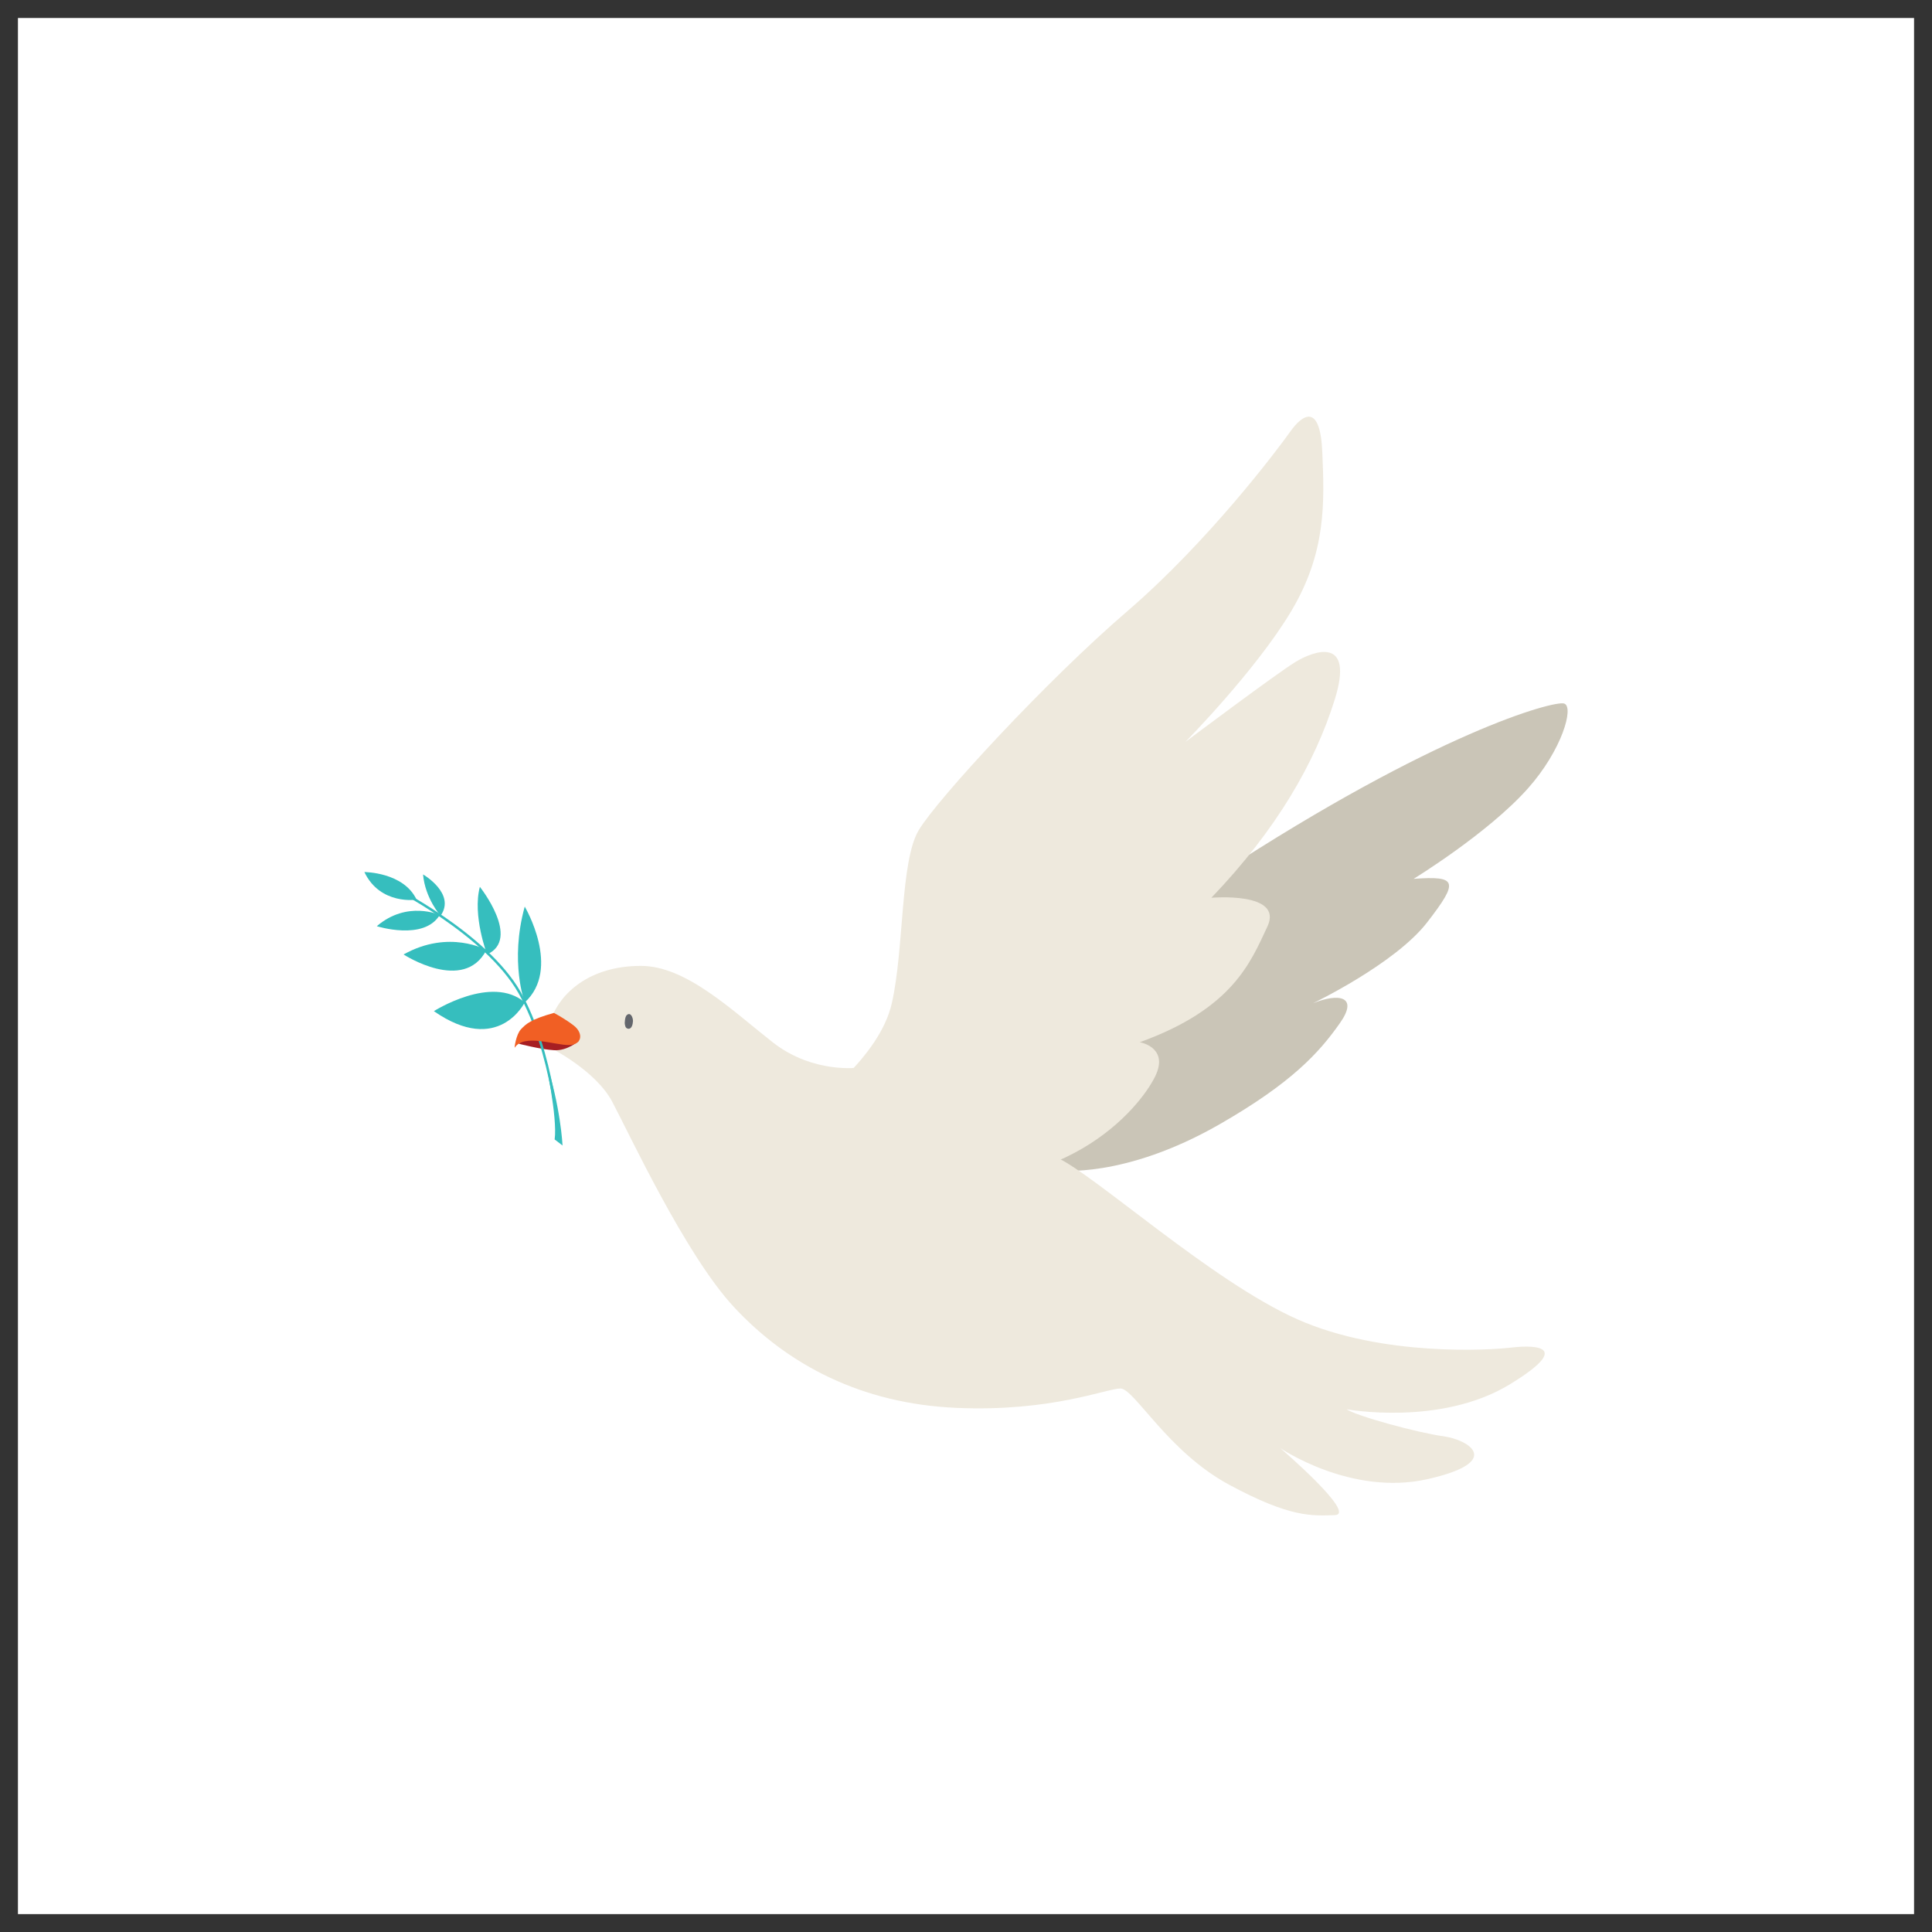
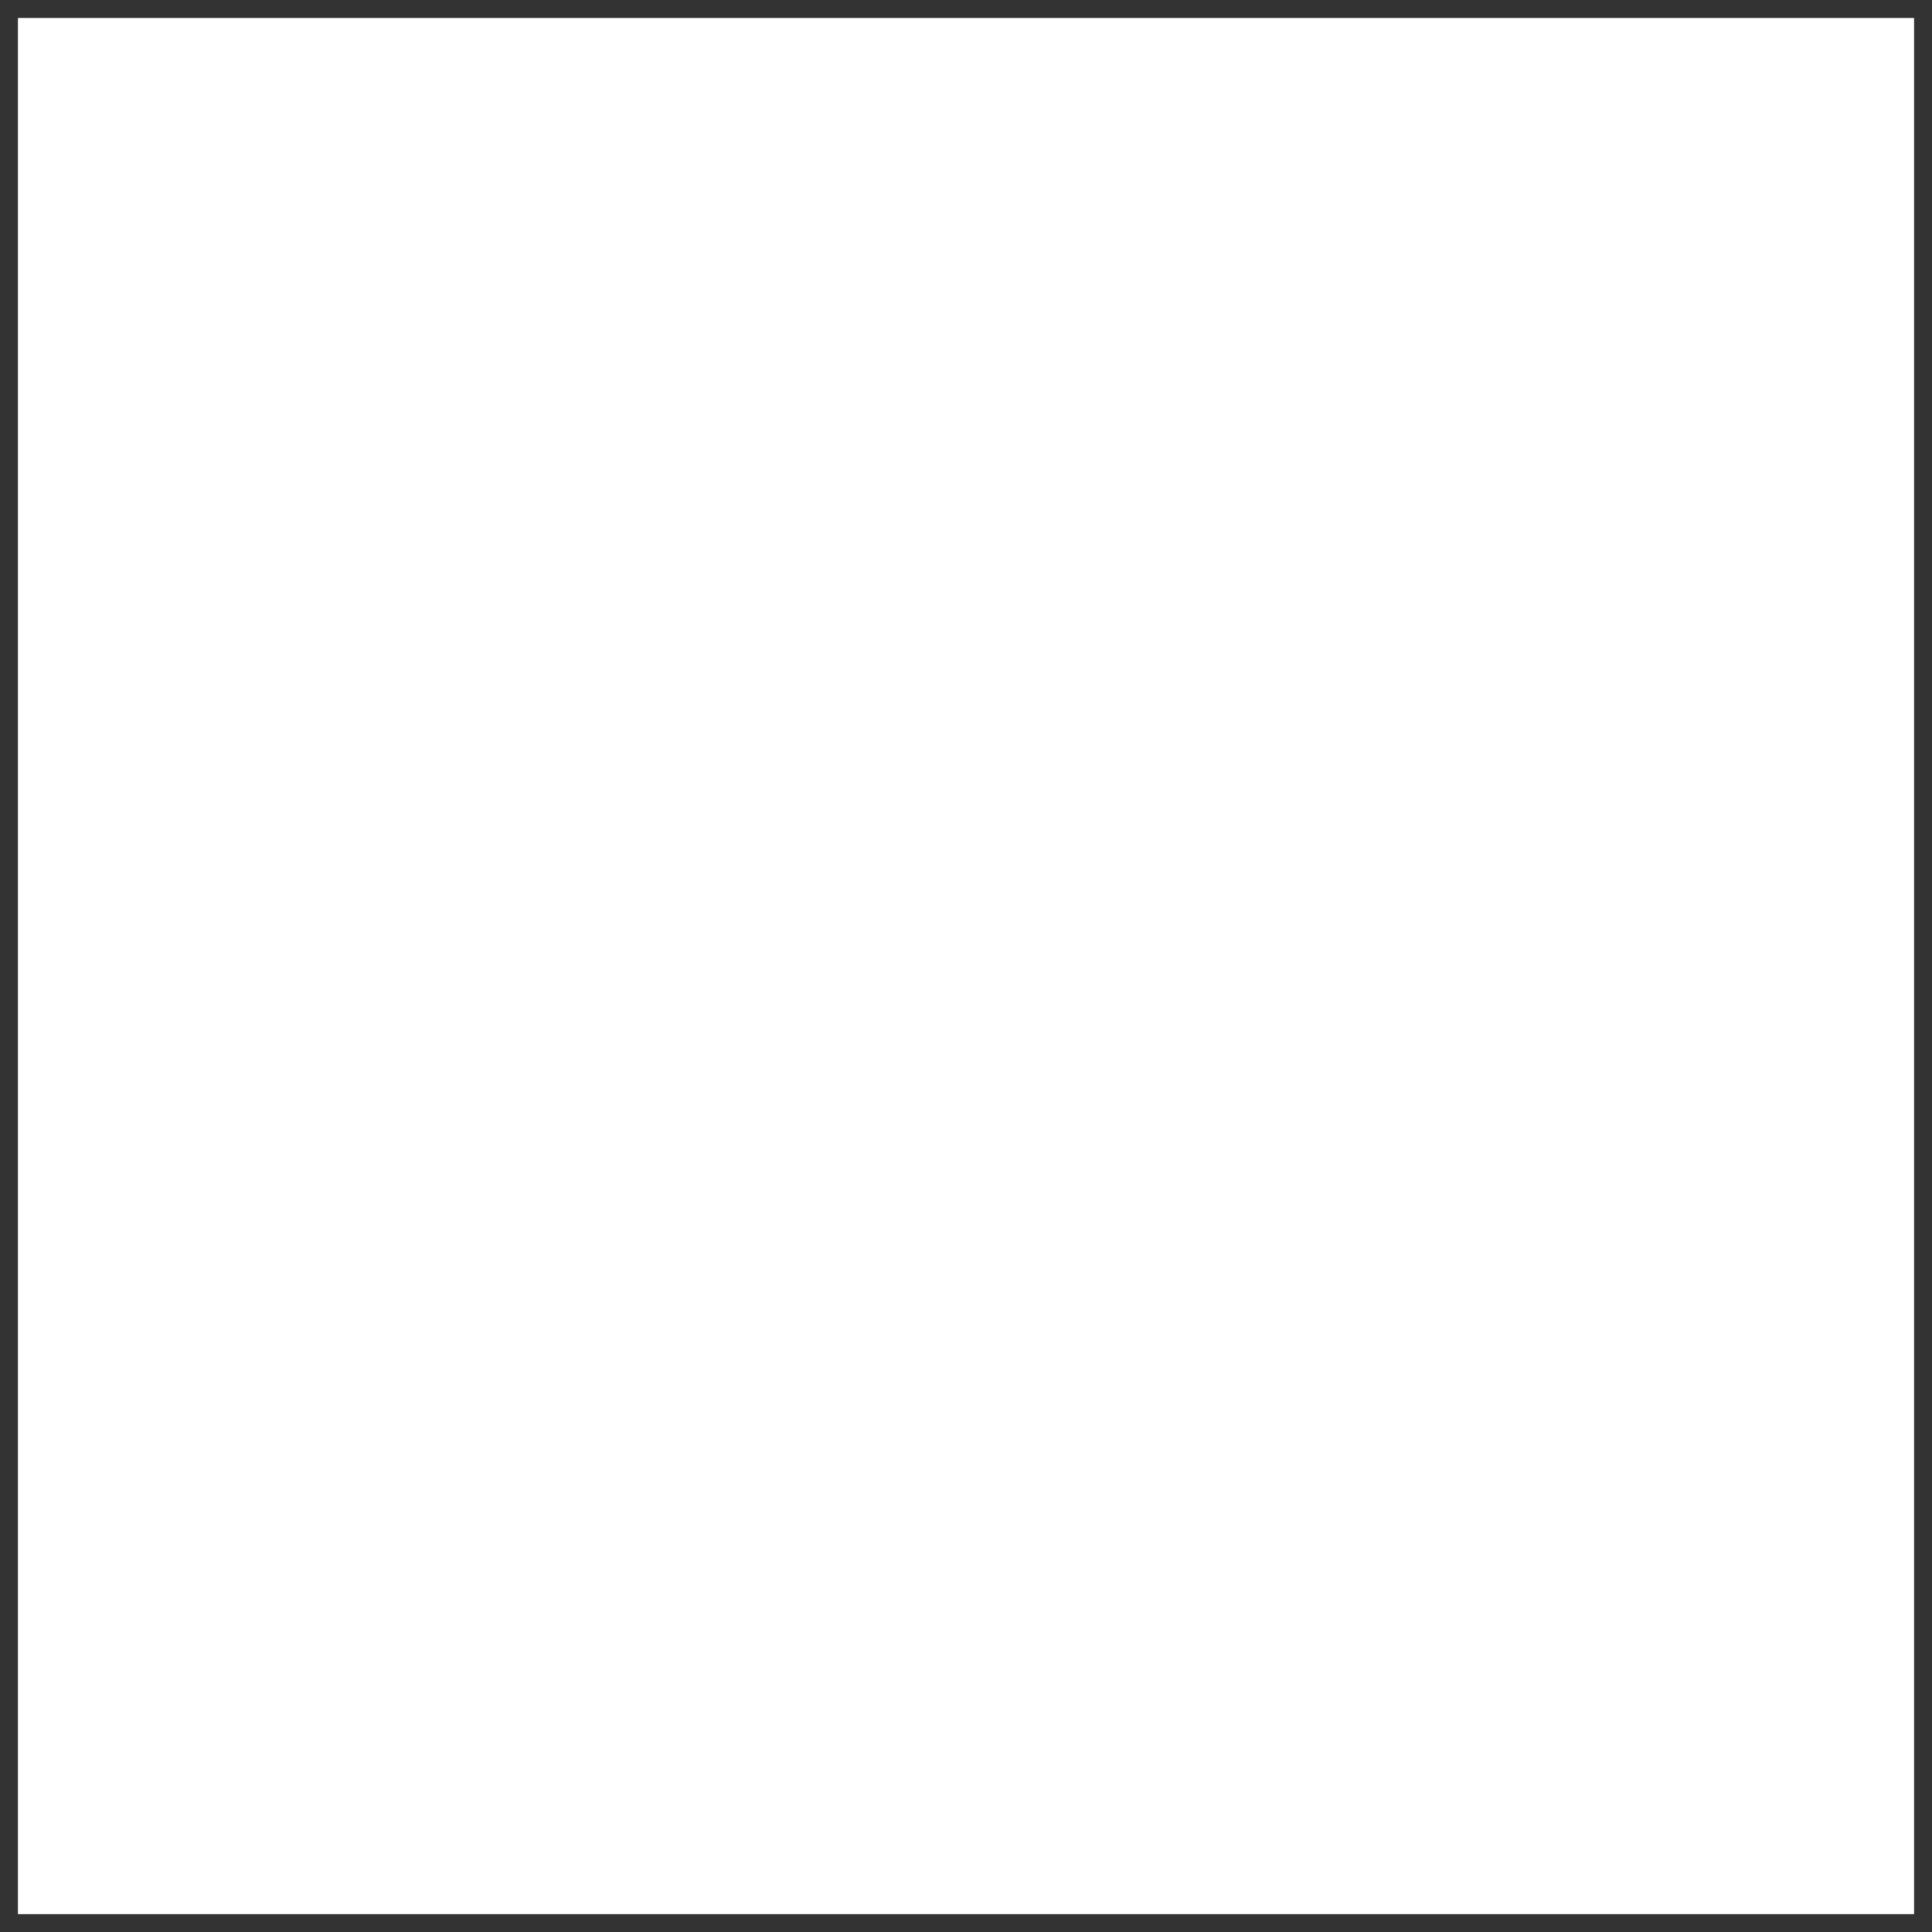
<svg xmlns="http://www.w3.org/2000/svg" id="Layer_2" data-name="Layer 2" width="350" height="350.01" viewBox="0 0 350 350.01">
  <rect x="0" y="0" width="350" height="350.01" fill="#333333" stroke="none" />
  <defs>
    <clipPath id="clippath">
-       <rect width="350" height="350.01" style="fill: none;" />
-     </clipPath>
+       </clipPath>
    <clipPath id="clippath-1">
      <rect x="113.17" y="183.71" width="1.5" height="2.66" style="fill: none;" />
    </clipPath>
    <clipPath id="clippath-2">
      <rect x="113.17" y="183.71" width="1.5" height="2.66" style="fill: none;" />
    </clipPath>
  </defs>
  <g id="Layer_1-2" data-name="Layer 1">
    <g>
      <rect x="3.25" y="3.26" width="343.5" height="343.5" style="fill: #fff;" />
      <g style="clip-path: url(#clippath);">
        <path d="M191.63,212.02s11.92,1.62,29.3-8.34c13.1-7.52,18.06-12.99,21.84-18.38,3.37-4.8-.21-5.45-4.91-3.55,0,0,14.85-7.12,20.67-14.64,5.83-7.52,5.45-8.46-2.44-7.9,0,0,13.42-8.21,20.68-16.35,6.2-6.95,8.45-14.85,6.58-15.41-1.88-.57-23.3,5.26-62.4,30.82-39.09,25.56-35.33,48.3-29.31,53.75" style="fill: #cac5b7;" />
        <path d="M99.69,189.8s8.19,4.11,11.2,9.75c3.01,5.64,13.24,27.73,22.05,37.21,9.77,10.53,23.18,17.54,40.34,18.29,17.17.75,27.19-3.51,29.7-3.51s8.52,11.4,19.67,17.42c11.15,6.02,15.03,5.64,19.16,5.52,4.14-.13-9.9-12.16-9.9-12.16,0,0,12.78,8.77,26.69,5.64,13.91-3.13,7.52-7.14,2.88-7.77-4.63-.63-15.66-3.63-17.54-4.89,0,0,17.04,3.13,29.57-4.51,12.53-7.64,3.13-7.02,0-6.64-3.13.38-22.93,1.75-38.46-5.14-15.53-6.89-36.71-26.18-43.6-29.32-6.89-3.13-35.83-16.29-35.83-16.29,0,0-8.27,1.2-15.66-4.6-7.39-5.8-15.65-13.8-23.8-13.82-9.52-.02-14.72,5.11-16.32,9.64s-.14,5.17-.14,5.17" style="fill: #eee9dd;" />
        <path d="M147.09,200.18s12.22-8.49,14.47-18.43c2.26-9.95,1.5-25.73,4.89-31.38,3.38-5.63,23.12-27.06,37.78-39.65,14.65-12.59,27.25-29.32,29.5-32.51,2.25-3.19,5.45-5.26,5.82,3.76.38,9.02.75,18.04-5.63,28.75-6.39,10.72-19.17,23.68-19.17,23.68,0,0,16.54-12.41,19.92-14.47,3.39-2.07,10.72-4.7,7.14,6.77-3.57,11.46-10.52,23.58-22.36,35.94,0,0,13.15-1.16,10.15,5.22-3.01,6.38-6.21,14.85-23.12,20.95,0,0,5.07.84,3,5.73-2.07,4.89-15.22,22.56-44.16,18.98,0,0-35.33-5.26-18.23-13.34" style="fill: #eee9dd;" />
        <path d="M104.48,187.35c.1.19.38,1.2.38,1.2,0,0-2.03,1.85-4.47,1.71-2.44-.14-6.41-1.18-6.41-1.18l2.18-1.73h8.32Z" style="fill: #a61e22;" />
        <path d="M75.47,162.98s-6.57,1.05-9.46-5c0,0,7.1,0,9.46,5" style="fill: #36bebe;" />
        <path d="M101.14,206.9c-.01-.17-1.17-16.4-7.24-27.03-6.06-10.61-23.08-19.07-23.25-19.16l.19-.4c.18.08,17.31,8.61,23.45,19.33,6.12,10.72,7.28,27.05,7.3,27.22l-.44.03Z" style="fill: #36bebe;" />
        <path d="M79.81,165.9s-2.79-3.15-3.17-7.49c0,0,6.01,3.48,3.17,7.49" style="fill: #36bebe;" />
        <path d="M79.66,165.76s-5.89-2.7-11.4,2.03c0,0,8.53,2.71,11.4-2.03" style="fill: #36bebe;" />
-         <path d="M88.24,172.9s-2.68-7.01-1.31-12.24c0,0,7.51,9.44,1.31,12.24" style="fill: #36bebe;" />
+         <path d="M88.24,172.9s-2.68-7.01-1.31-12.24" style="fill: #36bebe;" />
        <path d="M88.12,172.11s-6.75-3.82-15.01.8c0,0,10.9,7.1,15.01-.8" style="fill: #36bebe;" />
        <path d="M95.06,181.6s-2.77-7.34,0-17.36c0,0,6.69,11.26,0,17.36" style="fill: #36bebe;" />
        <path d="M78.6,183.18s10.49-6.69,16.46-1.59c0,0-4.74,9.73-16.46,1.59" style="fill: #36bebe;" />
        <path d="M100.48,206.42l1.43,1.1s-.34-7.21-3.15-15.6c0,0,2.27,10.53,1.72,14.49" style="fill: #36bebe;" />
        <path d="M93.25,189.79c-.1.16.23-2.4,1.13-3.33.89-.94,1.74-1.79,5.97-2.96,0,0,1.92.99,3.61,2.3,1.7,1.32,1.6,3.46-.89,3.52-2.49.05-8.13-2.11-9.82.47" style="fill: #f15f24;" />
        <g style="opacity: .83;">
          <g style="clip-path: url(#clippath-1);">
            <g style="clip-path: url(#clippath-2);">
              <path d="M113.59,183.86c-.29.23-.33.67-.38,1.01-.04.31-.06.6.03.87.04.28.16.51.44.6.77.22.96-.81.99-1.34.03-.53-.36-1.71-1.09-1.14" style="fill: #474c55;" />
            </g>
          </g>
        </g>
      </g>
    </g>
  </g>
</svg>